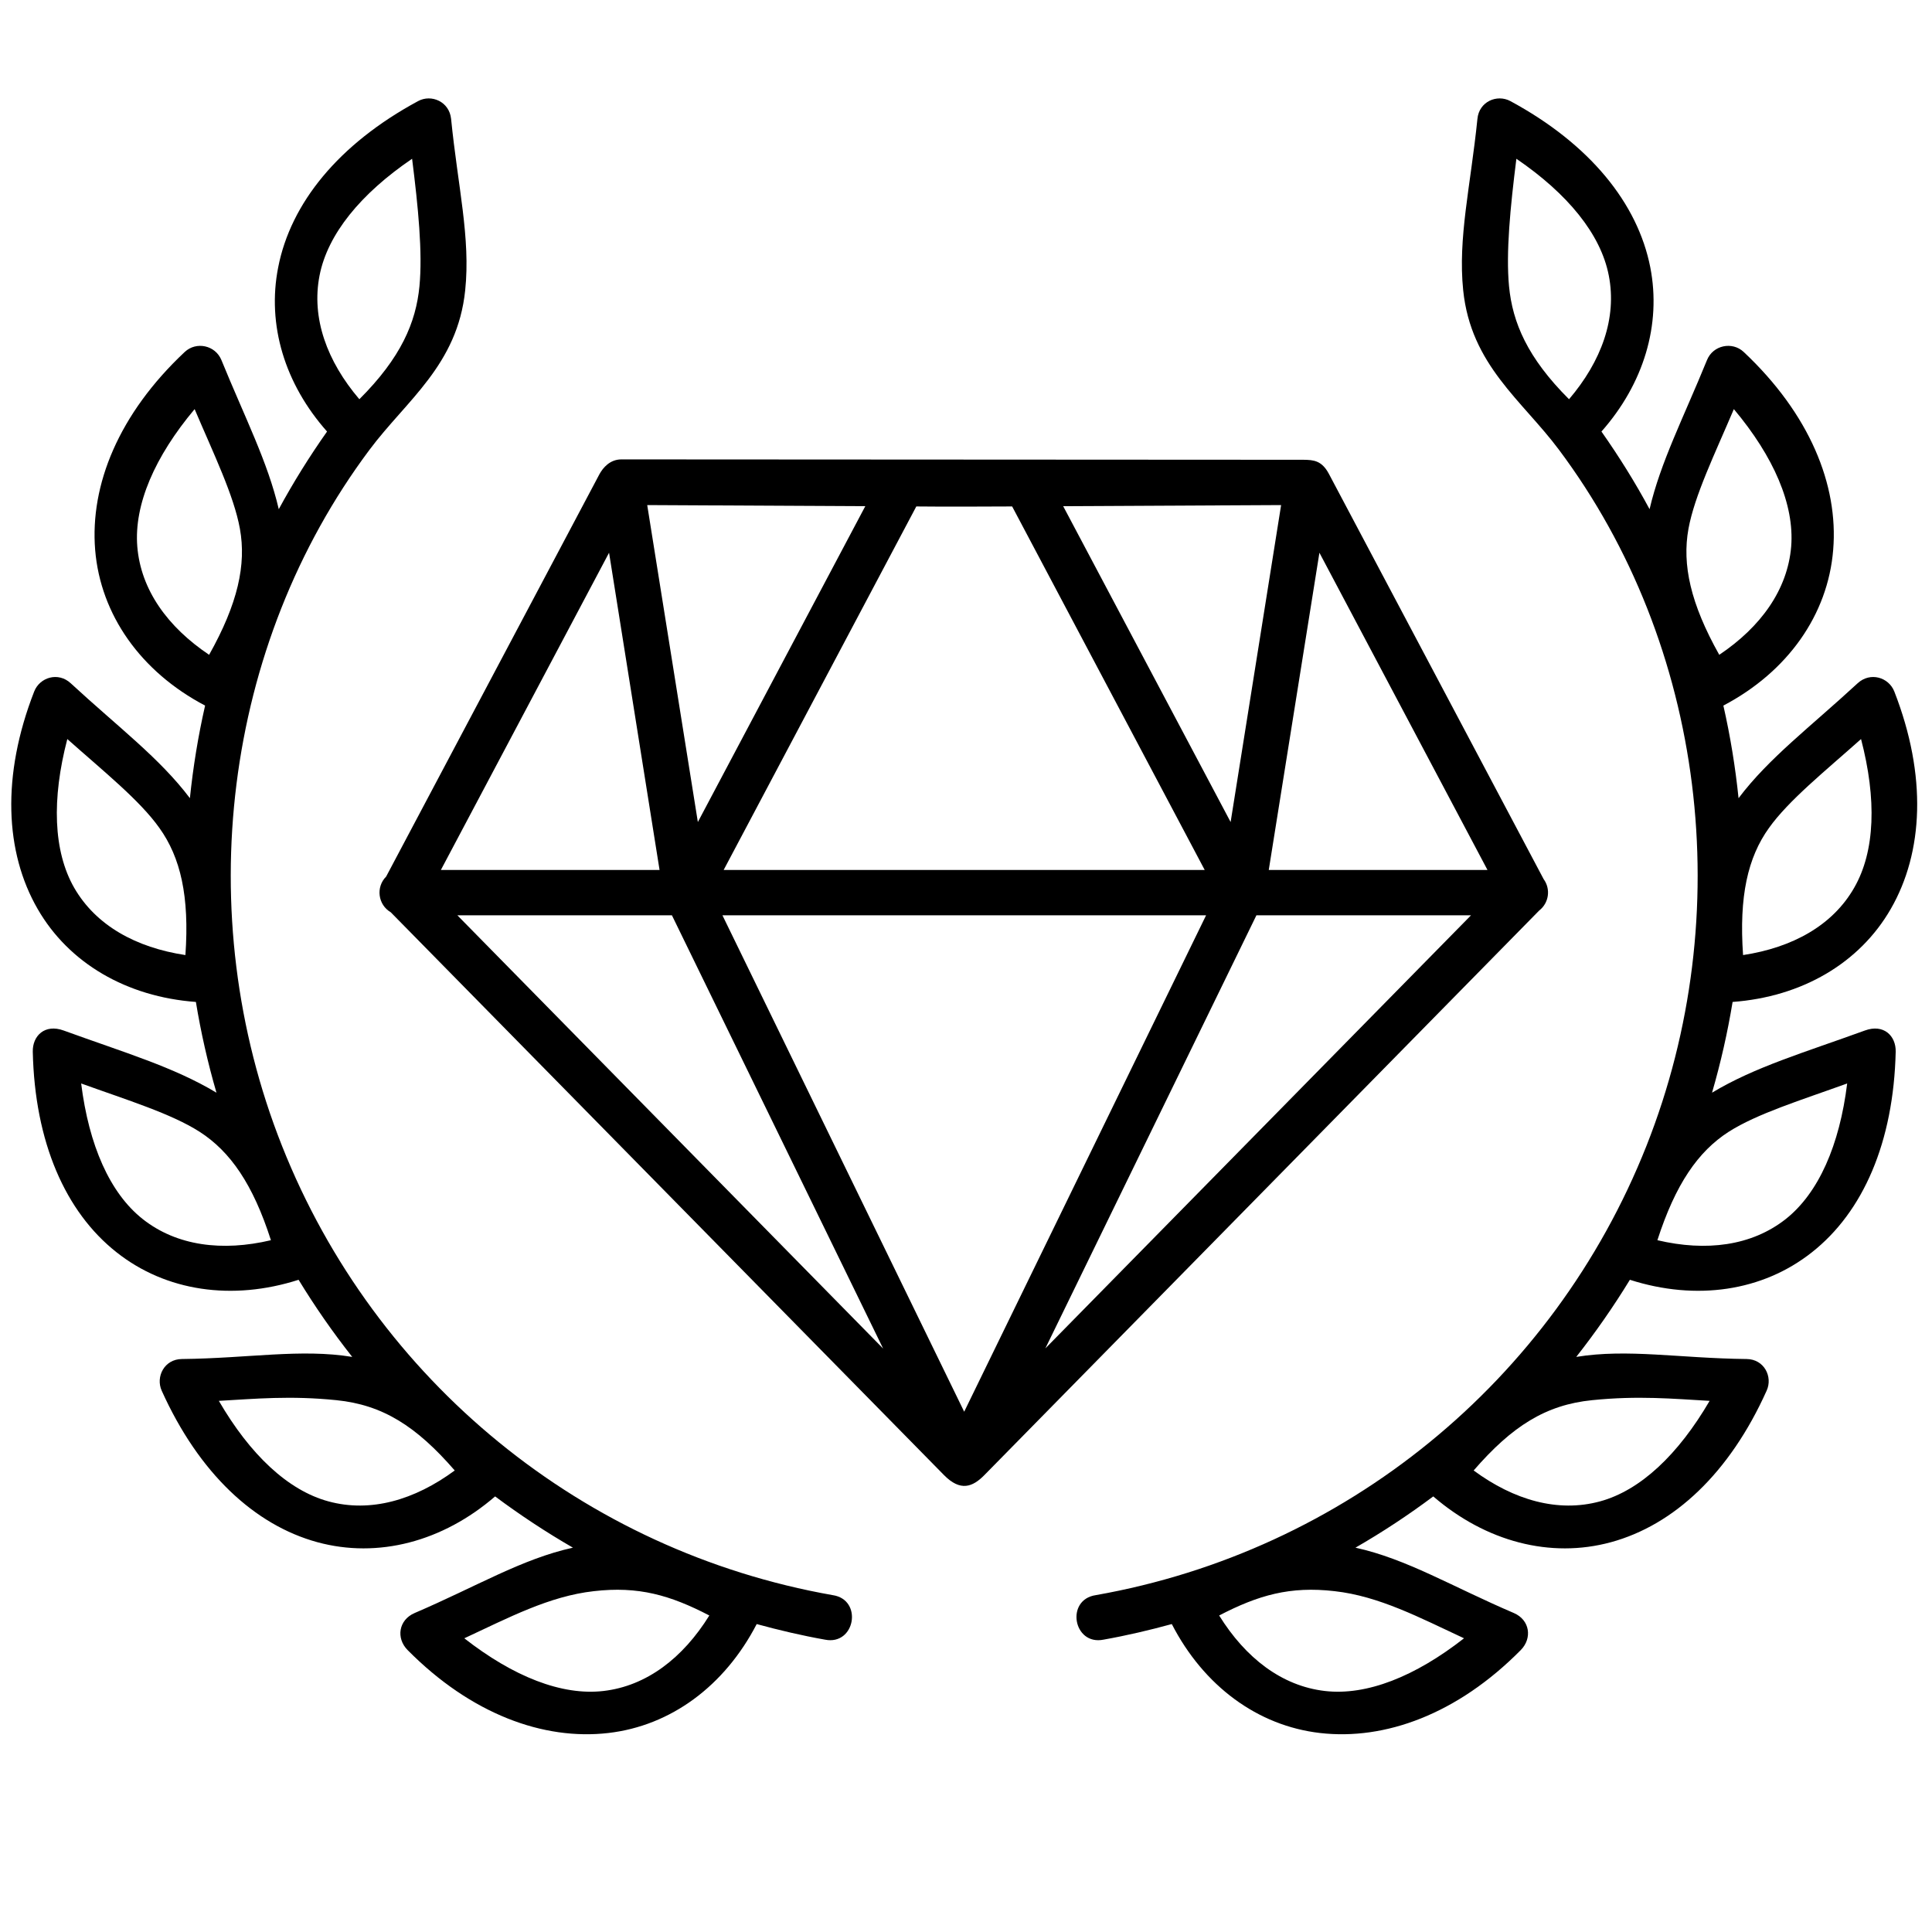
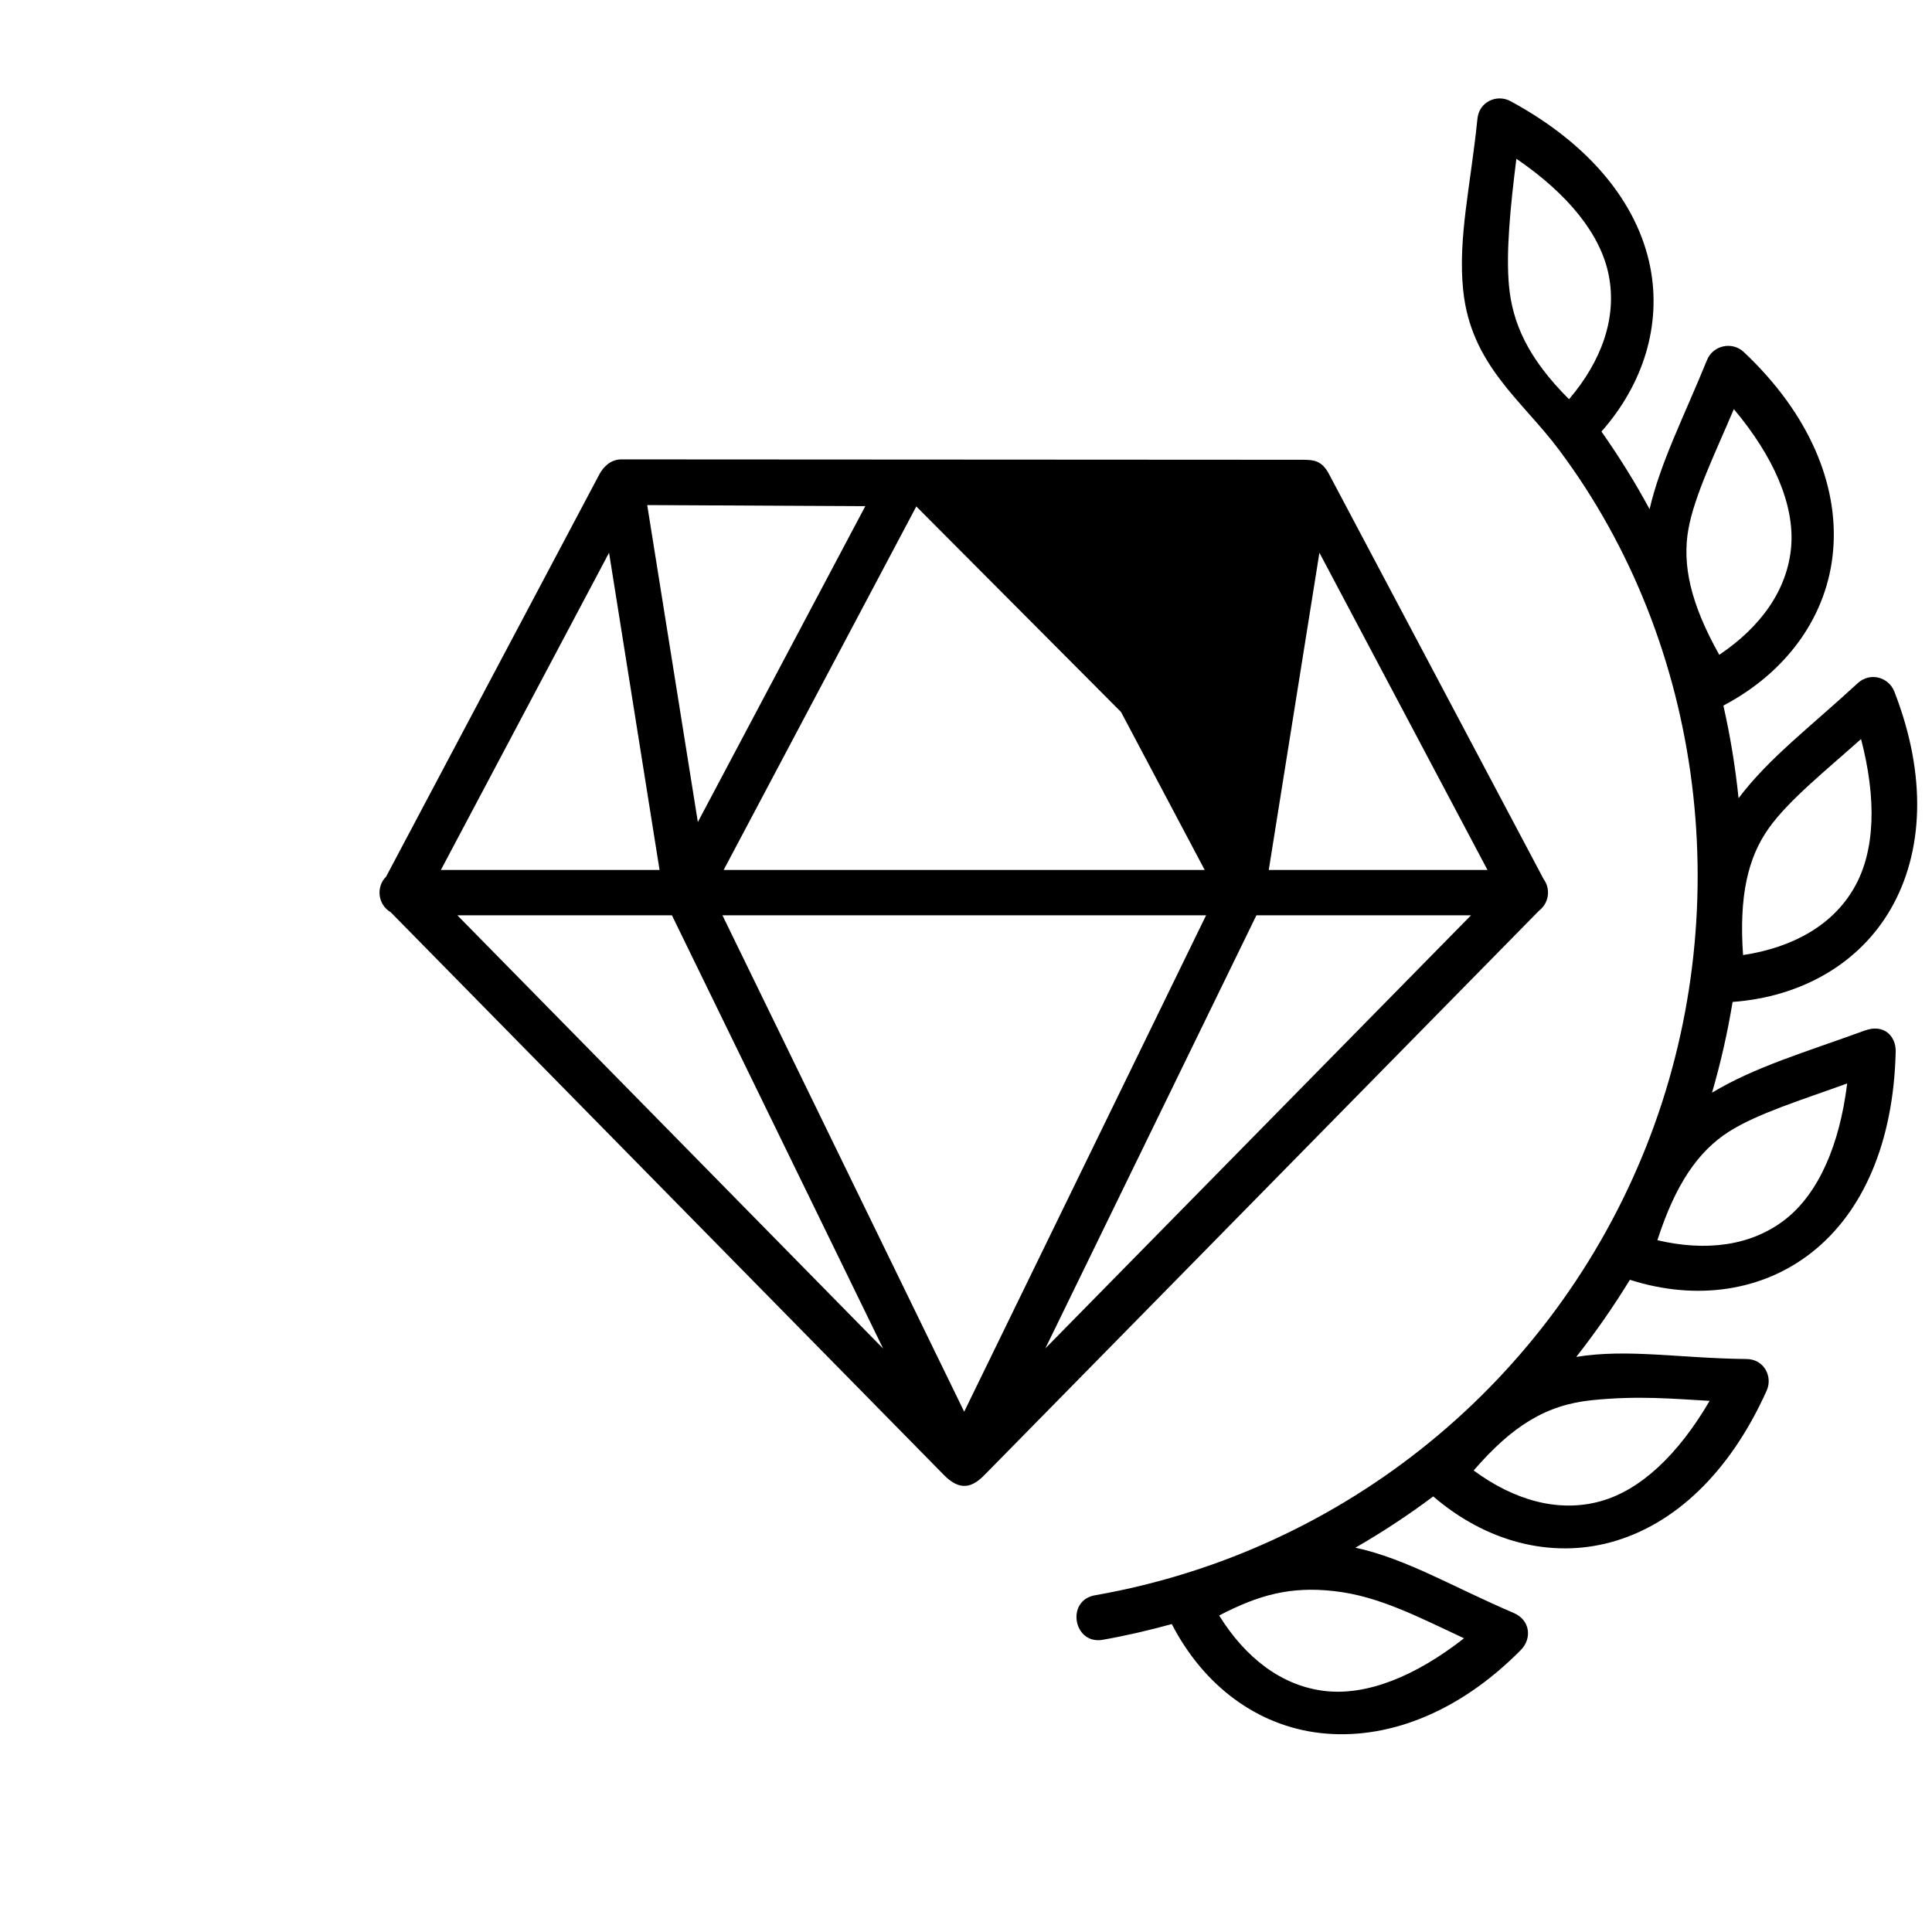
<svg xmlns="http://www.w3.org/2000/svg" version="1.0" preserveAspectRatio="xMidYMid meet" height="500" viewBox="0 0 375 375" zoomAndPan="magnify" width="500">
-   <path fill-rule="nonzero" fill-opacity="1" d="M 243.871 177.656 L 285.527 177.656 L 202.902 261.723 Z M 140.223 177.656 L 234.102 177.656 L 187.148 274.012 Z M 88.77 177.656 L 130.418 177.656 L 171.414 261.754 Z M 256.098 107.285 L 288.719 168.859 L 246.266 168.859 Z M 118.219 107.285 L 128.02 168.859 L 85.574 168.859 Z M 177.855 98.301 C 184.047 98.367 190.242 98.324 196.457 98.301 L 233.832 168.859 L 140.461 168.859 Z M 248.664 98.035 L 238.863 159.559 L 206.363 98.25 Z M 125.625 98.035 L 167.953 98.25 L 135.453 159.559 Z M 120.617 89.168 C 118.391 89.168 117.035 90.793 116.359 92.027 L 74.949 170.145 C 72.914 172.18 73.352 175.613 75.848 177.074 L 183.227 286.312 C 186.422 289.555 188.785 288.637 191.07 286.312 L 298.758 176.73 C 300.645 175.277 301.035 172.562 299.613 170.629 L 257.938 91.977 C 256.559 89.387 254.977 89.266 252.996 89.242 Z M 120.617 89.168" fill="#000000" />
-   <path fill-rule="nonzero" fill-opacity="1" d="M 137.68 313.566 C 132.551 321.824 125.512 327.246 117.133 328.219 C 109.027 329.164 99.609 325.41 90.121 317.992 C 98.719 313.996 106.602 309.809 115.27 308.844 C 123.91 307.844 130.082 309.617 137.68 313.566 Z M 65.297 271.773 C 74.254 272.676 80.785 276.793 88.262 285.418 C 80.441 291.184 71.902 293.633 63.77 291.422 C 55.887 289.293 48.527 282.316 42.477 271.906 C 49.566 271.508 56.34 270.859 65.297 271.773 Z M 15.754 210.301 C 24.684 213.523 33.23 216.145 38.746 219.68 C 44.695 223.504 49.102 229.852 52.586 240.723 C 43.148 242.953 34.316 241.84 27.711 236.629 C 21.301 231.57 17.254 222.27 15.754 210.301 Z M 13.066 143.449 C 20.152 149.75 27.129 155.34 30.93 160.695 C 35.047 166.434 36.789 173.965 35.988 185.379 C 26.379 183.922 18.617 179.637 14.402 172.32 C 10.336 165.227 10.02 155.098 13.066 143.449 Z M 37.777 79.41 C 41.48 88.125 45.402 96.172 46.566 102.637 C 47.824 109.586 46.18 117.145 40.59 127.098 C 32.531 121.691 27.328 114.48 26.648 106.078 C 25.996 97.934 30.039 88.633 37.777 79.41 Z M 79.988 30.816 C 81.172 40.215 82.043 49.008 81.414 55.57 C 80.734 62.598 77.832 69.426 69.75 77.492 C 63.461 70.109 60.406 61.746 62.027 53.465 C 63.598 45.441 70.012 37.602 79.988 30.816 Z M 81.148 19.625 C 65.707 27.961 56.414 39.461 53.996 51.887 C 51.789 63.055 55.273 74.516 63.48 83.762 C 60.043 88.633 56.922 93.648 54.109 98.832 C 51.984 89.695 47.555 81.098 42.977 69.887 C 41.793 67 38.09 66.227 35.863 68.309 C 23.059 80.316 17.449 94.102 18.469 106.723 C 19.504 119.316 27.32 130.391 39.809 136.953 C 38.457 142.887 37.484 148.871 36.859 154.926 C 30.977 147.129 22.988 141.172 13.723 132.617 C 11.301 130.367 7.723 131.453 6.637 134.219 C 0.25 150.586 0.973 165.441 7.293 176.406 C 13.367 186.973 24.59 193.484 38.023 194.477 C 38.992 200.391 40.32 206.25 42.016 212.09 C 33.668 207.078 24.148 204.312 12.371 200.027 C 8.688 198.672 6.289 201.07 6.363 204.148 C 6.754 221.688 12.68 235.23 22.625 243.07 C 32.211 250.656 45.086 252.527 57.957 248.406 C 61.133 253.613 64.594 258.594 68.367 263.375 C 58.395 261.746 48.305 263.645 35.305 263.785 C 31.895 263.809 30.176 267.227 31.387 269.934 C 38.602 285.945 49.418 296.02 61.617 299.344 C 73.375 302.539 85.914 299.246 96.102 290.453 C 100.938 294.059 105.977 297.383 111.203 300.402 C 101.277 302.586 92.496 307.938 80.465 313.094 C 77.371 314.43 76.836 317.969 79.113 320.273 C 91.457 332.738 105.516 337.832 118.074 336.375 C 130.199 334.977 140.652 327.246 146.875 315.23 C 151.234 316.422 155.637 317.457 160.113 318.254 C 165.996 319.449 167.547 310.477 161.613 309.613 C 113.285 301.086 72.848 268.098 54.742 222.43 C 36.883 177.402 43.367 125.223 71.707 87.32 C 78.895 77.684 88.793 70.875 90.293 56.344 C 91.359 46.191 88.863 36.164 87.559 23.09 C 87.219 19.723 83.734 18.223 81.148 19.625 Z M 81.148 19.625" fill="#000000" />
+   <path fill-rule="nonzero" fill-opacity="1" d="M 243.871 177.656 L 285.527 177.656 L 202.902 261.723 Z M 140.223 177.656 L 234.102 177.656 L 187.148 274.012 Z M 88.77 177.656 L 130.418 177.656 L 171.414 261.754 Z M 256.098 107.285 L 288.719 168.859 L 246.266 168.859 Z M 118.219 107.285 L 128.02 168.859 L 85.574 168.859 Z M 177.855 98.301 C 184.047 98.367 190.242 98.324 196.457 98.301 L 233.832 168.859 L 140.461 168.859 Z L 238.863 159.559 L 206.363 98.25 Z M 125.625 98.035 L 167.953 98.25 L 135.453 159.559 Z M 120.617 89.168 C 118.391 89.168 117.035 90.793 116.359 92.027 L 74.949 170.145 C 72.914 172.18 73.352 175.613 75.848 177.074 L 183.227 286.312 C 186.422 289.555 188.785 288.637 191.07 286.312 L 298.758 176.73 C 300.645 175.277 301.035 172.562 299.613 170.629 L 257.938 91.977 C 256.559 89.387 254.977 89.266 252.996 89.242 Z M 120.617 89.168" fill="#000000" />
  <path fill-rule="nonzero" fill-opacity="1" d="M 236.637 313.566 C 241.766 321.824 248.789 327.246 257.156 328.219 C 265.289 329.164 274.68 325.41 284.168 317.992 C 275.582 313.996 267.688 309.809 259.047 308.844 C 250.406 307.844 244.234 309.617 236.637 313.566 Z M 309.023 271.773 C 300.043 272.676 293.512 276.793 286.035 285.418 C 293.852 291.184 302.414 293.633 310.547 291.422 C 318.402 289.293 325.762 282.316 331.836 271.906 C 324.75 271.508 317.973 270.859 309.023 271.773 Z M 358.535 210.301 C 349.625 213.523 341.082 216.145 335.539 219.68 C 329.586 223.504 325.211 229.852 321.699 240.723 C 331.164 242.953 339.969 241.84 346.598 236.629 C 352.992 231.57 357.059 222.27 358.535 210.301 Z M 361.227 143.449 C 354.16 149.75 347.188 155.34 343.363 160.695 C 339.242 166.434 337.527 173.965 338.328 185.379 C 347.914 183.922 355.707 179.637 359.891 172.32 C 363.98 165.227 364.273 155.098 361.227 143.449 Z M 336.539 79.41 C 332.836 88.125 328.914 96.172 327.73 102.637 C 326.469 109.586 328.117 117.145 333.707 127.098 C 341.766 121.691 346.969 114.48 347.668 106.078 C 348.316 97.934 344.281 88.633 336.539 79.41 Z M 294.328 30.816 C 293.148 40.215 292.281 49.008 292.902 55.57 C 293.582 62.598 296.461 69.426 304.547 77.492 C 310.84 70.109 313.887 61.746 312.262 53.465 C 310.707 45.441 304.277 37.602 294.328 30.816 Z M 293.168 19.625 C 308.586 27.961 317.879 39.461 320.32 51.887 C 322.5 63.055 319.016 74.516 310.84 83.762 C 314.266 88.633 317.391 93.648 320.18 98.832 C 322.312 89.695 326.758 81.098 331.328 69.887 C 332.492 67 336.223 66.227 338.445 68.309 C 351.223 80.316 356.867 94.102 355.82 106.723 C 354.805 119.316 346.992 130.391 334.504 136.953 C 335.855 142.887 336.828 148.871 337.453 154.926 C 343.336 147.129 351.297 141.172 360.57 132.617 C 363.012 130.367 366.598 131.453 367.684 134.219 C 374.074 150.586 373.32 165.441 367.008 176.406 C 360.934 186.973 349.727 193.484 336.297 194.477 C 335.324 200.391 334 206.25 332.305 212.09 C 340.629 207.078 350.168 204.312 361.957 200.027 C 365.629 198.672 368.027 201.07 367.953 204.148 C 367.543 221.688 361.641 235.23 351.691 243.07 C 342.105 250.656 329.23 252.527 316.359 248.406 C 313.18 253.613 309.703 258.594 305.949 263.375 C 315.922 261.746 325.992 263.645 339.012 263.785 C 342.422 263.809 344.141 267.227 342.902 269.934 C 335.715 285.945 324.898 296.02 312.672 299.344 C 300.941 302.539 288.406 299.246 278.195 290.453 C 273.379 294.059 268.34 297.383 263.094 300.402 C 273.043 302.586 281.797 307.938 293.852 313.094 C 296.945 314.43 297.453 317.969 295.184 320.273 C 282.863 332.738 268.801 337.832 256.215 336.375 C 244.09 334.977 233.637 327.246 227.445 315.23 C 223.09 316.422 218.68 317.457 214.203 318.254 C 208.32 319.449 206.75 310.477 212.707 309.613 C 261.031 301.086 301.477 268.098 319.57 222.43 C 337.41 177.402 330.949 125.223 302.609 87.32 C 295.422 77.684 285.5 70.875 284.004 56.344 C 282.957 46.191 285.43 36.164 286.766 23.09 C 287.07 19.723 290.555 18.223 293.168 19.625 Z M 293.168 19.625" fill="#000000" />
</svg>